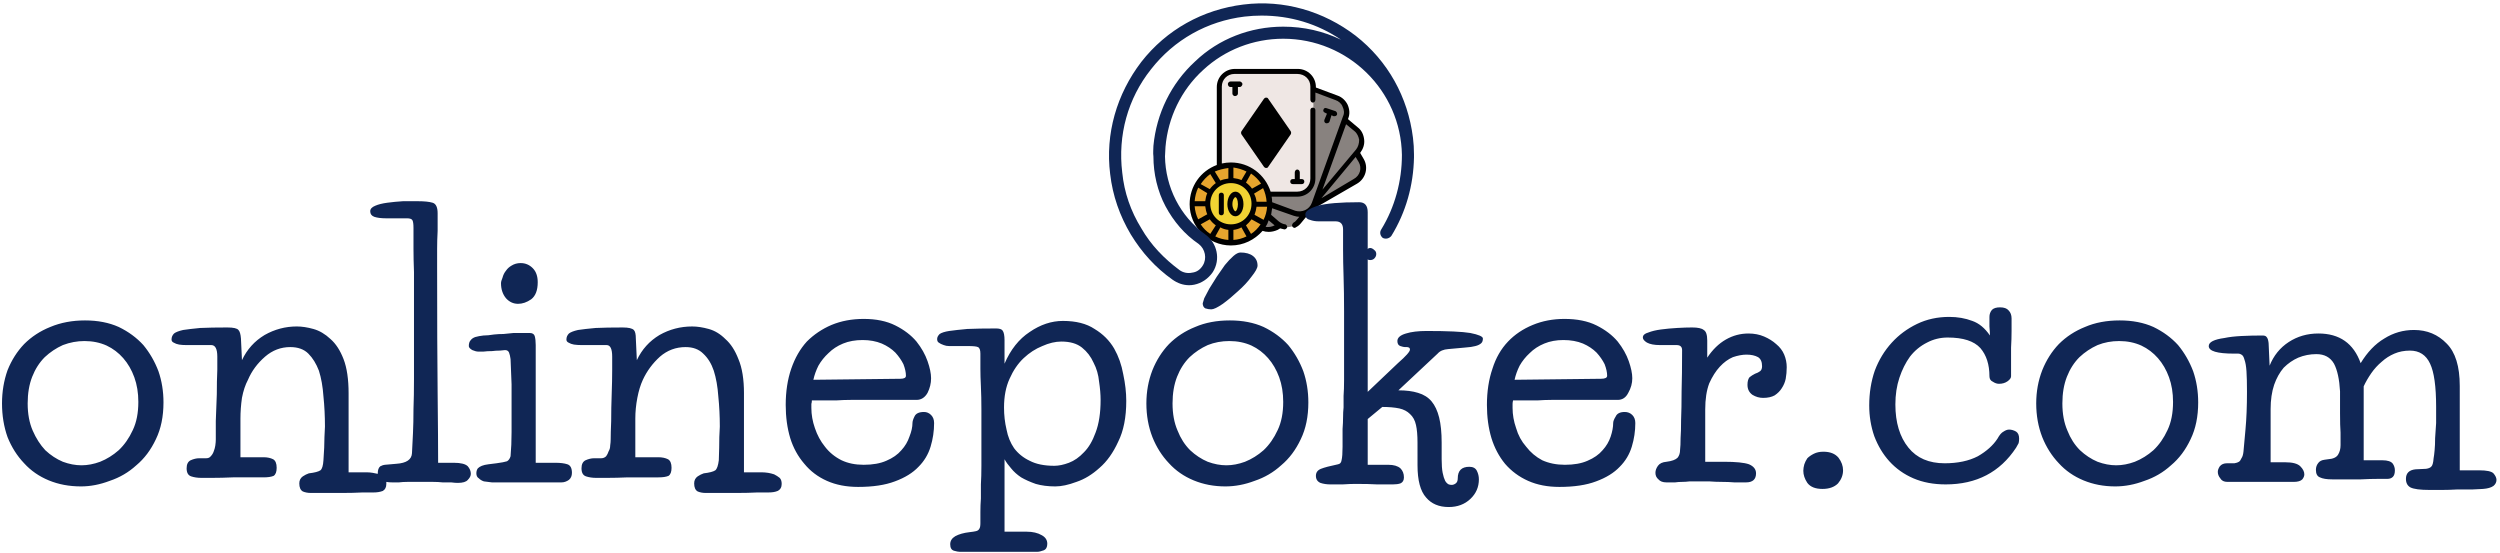
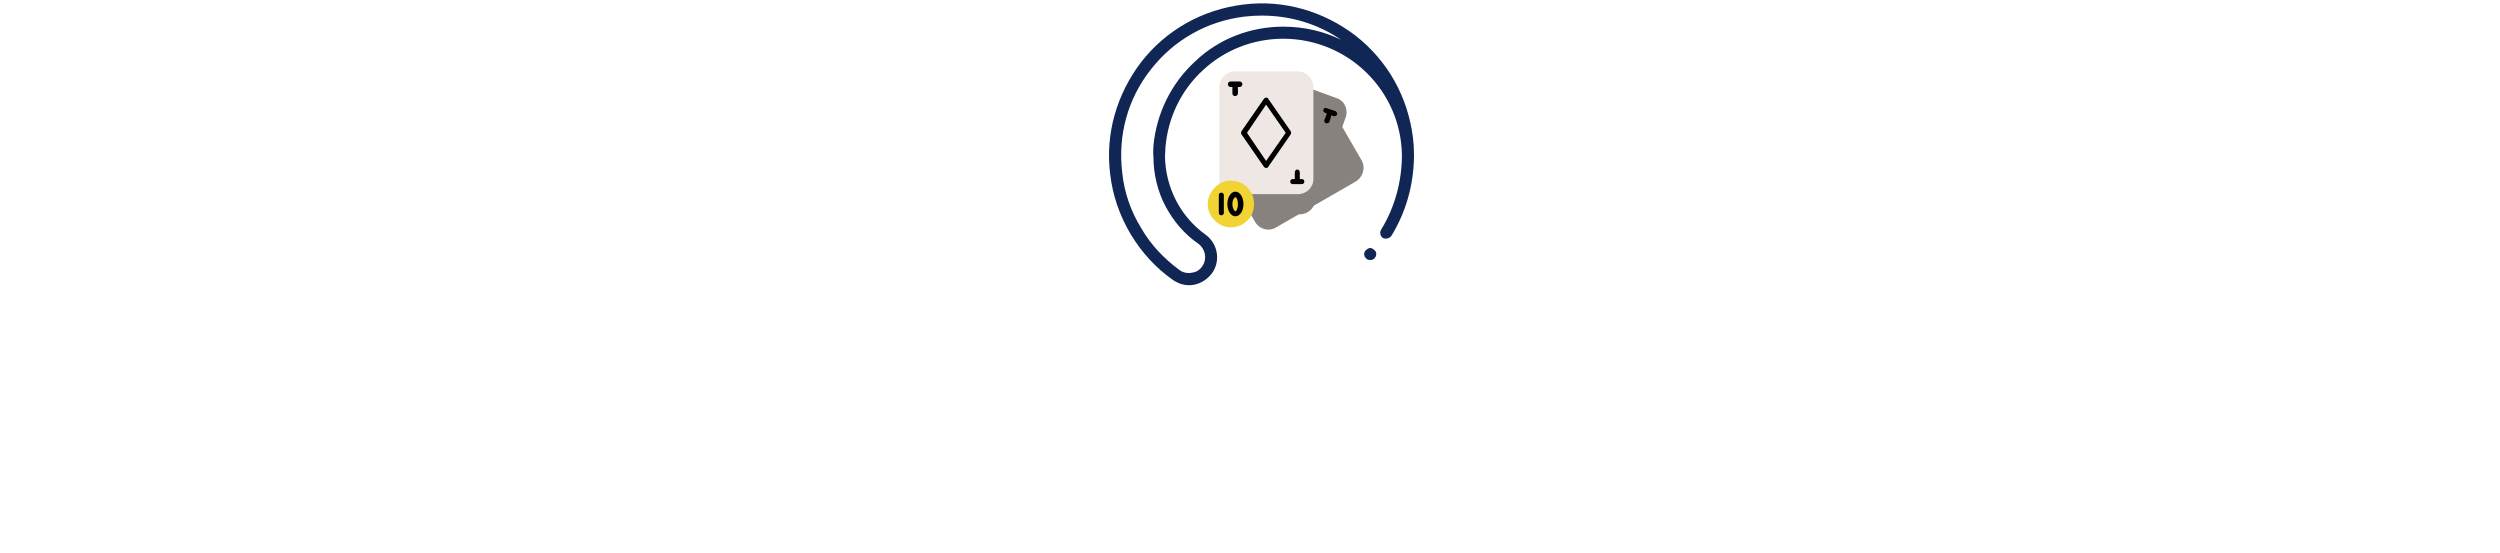
<svg xmlns="http://www.w3.org/2000/svg" version="1.2" viewBox="0 0 497 110">
  <style>.s0{fill:#88827f}.s2{fill:#000}.s5{fill:#102655}</style>
  <g id="Layer">
    <path id="Layer" d="M270.7 31.9L264.4 21c-.8-1.4-2.7-1.9-4.2-1.1l-15.8 9.2c-1.5.8-2 2.7-1.1 4.2l6.2 10.8c.9 1.5 2.7 2 4.2 1.1l15.8-9.1c1.5-.9 2-2.8 1.2-4.2z" class="s0" />
-     <path id="Layer" d="M269.6 25.7l-9.6-8c-1.3-1.1-3.2-1-4.3.3l-11.8 14.1c-1.1 1.3-.9 3.2.4 4.3l9.6 8c1.3 1.1 3.2 1 4.3-.3L270 30c1.1-1.3.9-3.2-.4-4.3z" class="s0" />
    <path id="Layer" d="M265.7 19.5l-11.8-4.3c-1.5-.6-3.3.2-3.9 1.8l-6.2 17.2c-.6 1.6.2 3.4 1.8 3.9l11.8 4.3c1.5.6 3.3-.2 3.9-1.8l6.2-17.2c.6-1.6-.2-3.4-1.8-3.9z" class="s0" />
    <path id="Layer" fill="#efe7e4" d="M258 14.2h-12.5c-1.7 0-3.1 1.4-3.1 3.1v18.3c0 1.7 1.4 3 3.1 3H258c1.7 0 3.1-1.3 3.1-3V17.3c0-1.7-1.4-3.1-3.1-3.1z" />
-     <path id="Layer" d="M256.2 26.4l-4.5-6.5-4.4 6.5 4.4 6.5z" class="s2" />
-     <path id="Layer" fill="#e7a52e" d="M237 40.6c0 2 .8 4 2.3 5.4 1.4 1.5 3.4 2.3 5.4 2.3 2.1 0 4-.8 5.5-2.3 1.4-1.4 2.2-3.4 2.2-5.4 0-2.1-.8-4-2.2-5.5-1.5-1.4-3.4-2.2-5.5-2.2-2 0-4 .8-5.4 2.2-1.5 1.5-2.3 3.4-2.3 5.5z" />
    <path id="Layer" fill="#f1d333" d="M240.1 40.6c0 1.2.5 2.4 1.4 3.2.8.9 2 1.4 3.2 1.4 1.3 0 2.4-.5 3.3-1.4.9-.8 1.3-2 1.3-3.2 0-1.3-.4-2.4-1.3-3.3-.9-.9-2-1.4-3.3-1.4-1.2 0-2.4.5-3.2 1.4-.9.9-1.4 2-1.4 3.3z" />
-     <path id="Layer" fill-rule="evenodd" d="M269.8 36.5l-8.3 4.8c-.3.6-.9 1.1-1.5 1.4l-1.4 1.7q-.4.5-1 .8-.1.1-.2.1c-.2 0-.4-.1-.5-.3-.1-.2 0-.5.2-.7q.4-.2.7-.6l.5-.6q-.5 0-1.1-.2l-4.3-1.5q-.1.7-.2 1.3l1.5 1.3q.6.5 1.3.6c.2 0 .4.3.4.6-.1.2-.3.4-.5.4h-.1l-.8-.2-.5.3q-.9.4-1.8.4-.6 0-1.2-.2c-1.6 1.8-3.8 2.9-6.3 2.9-4.5 0-8.2-3.7-8.2-8.2 0-3.6 2.2-6.6 5.4-7.8V17.3c0-2 1.6-3.6 3.6-3.6H258c2 0 3.6 1.6 3.6 3.6v.1l4.3 1.6c.9.3 1.6 1 2 1.8.4.9.5 1.9.1 2.8v.1l1.9 1.6c.8.6 1.2 1.5 1.3 2.5.1.9-.2 1.8-.8 2.6l.7 1.2c1 1.7.4 3.9-1.3 4.9zm-2.2-11.8l-4.7 13 6.7-8c.4-.5.6-1.2.6-1.9-.1-.6-.4-1.3-.9-1.7zm-15.7 16.4h-2.1q-.1.8-.4 1.6l1.8 1q.6-1.2.7-2.6zm-9.3 4.1l-1 1.8q1.2.6 2.6.7v-2q-.9-.1-1.6-.5zm2.6 2.5q1.4-.1 2.6-.7l-1-1.8q-.7.4-1.6.5zm3.6-7.2c0-2.3-1.8-4.1-4.1-4.1s-4.1 1.8-4.1 4.1 1.8 4.1 4.1 4.1 4.1-1.8 4.1-4.1zm-8.8-2.1l-1.8-1.1q-.6 1.3-.7 2.7h2.1q.1-.9.4-1.6zm-2.5 2.6q.1 1.4.7 2.6l1.8-1q-.3-.7-.4-1.6h-2.1zm23.3-.7l6.2-17.2c.3-.6.2-1.3-.1-1.9-.2-.6-.8-1.1-1.4-1.3l-4-1.5v1.4c0 .3-.2.6-.5.6s-.5-.3-.5-.6v-2.6c0-1.4-1.1-2.5-2.6-2.5h-12.5c-1.4 0-2.5 1.1-2.5 2.5v15.3q.9-.2 1.8-.2c3.7 0 6.8 2.4 7.9 5.8h5.3c1.5 0 2.6-1.2 2.6-2.6V21.9c0-.3.2-.5.5-.5s.5.2.5.5v13.6c0 2-1.6 3.6-3.6 3.6h-5.1q.1.5.1 1.1l4.6 1.7c1.3.4 2.8-.2 3.3-1.6zm-10.1-3.8q-.8-1.2-2-2l-1 1.8q.7.5 1.2 1.2zm-2.9-2.4q-1.2-.6-2.6-.8v2.1q.9.1 1.6.4zm-3.6-.7q-1.5.2-2.7.7l1.1 1.8q.7-.3 1.6-.4zm-5.5 3.2l1.8 1q.5-.7 1.2-1.2l-1.1-1.8q-1.1.8-1.9 2zm1.9 9.9l1.1-1.7q-.7-.5-1.2-1.2l-1.8 1q.8 1.2 1.9 1.9zm10-1.9l-1.8-1q-.5.7-1.1 1.2l1 1.7q1.1-.7 1.9-1.9zm1.6-.8q-.2.7-.6 1.3c.6.1 1.2 0 1.8-.3zm-.4-3.7q-.1-1.4-.7-2.7l-1.8 1.1q.4.7.5 1.6zm18.3-7.9l-.6-1-6.8 8.2 6.4-3.8c1.3-.7 1.7-2.2 1-3.4z" class="s2" />
    <path id="Layer" fill-rule="evenodd" d="M256.6 26.7l-4.5 6.5q-.1.2-.4.2-.2 0-.4-.2l-4.5-6.5c-.1-.2-.1-.4 0-.6l4.5-6.5q.2-.2.4-.2.3 0 .4.2l4.5 6.5c.1.2.1.4 0 .6zm-1-.3l-3.9-5.6-3.8 5.6 3.8 5.6z" class="s2" />
    <path id="Layer" d="M265.5 22.1l-.9-.3-.9-.3c-.3-.1-.5 0-.6.3-.1.2 0 .5.3.6l.4.2-.5 1.2c-.1.3 0 .6.3.7h.2c.2 0 .4-.1.5-.3l.4-1.3.4.2h.2c.2 0 .4-.1.5-.3.1-.3-.1-.6-.3-.7zM247 16.7c0-.2-.3-.5-.5-.5h-1.9c-.3 0-.5.3-.5.5 0 .3.2.6.5.6h.4v1.3c0 .3.3.5.5.5.3 0 .6-.2.6-.5v-1.3h.4c.2 0 .5-.3.5-.6zM258.8 35.6h-.4v-1.3c0-.3-.2-.6-.5-.6s-.5.3-.5.6v1.3h-.4c-.3 0-.5.2-.5.5s.2.5.5.5h1.8c.3 0 .5-.2.5-.5s-.2-.5-.5-.5zM242.8 38.3c-.3 0-.5.2-.5.5v3.5c0 .3.2.5.5.5s.5-.2.5-.5v-3.5c0-.3-.2-.5-.5-.5z" class="s2" />
    <path id="Layer" fill-rule="evenodd" d="M247.2 40.6c0 1.3-.7 2.4-1.6 2.4-.9 0-1.6-1.1-1.6-2.4 0-1.4.7-2.5 1.6-2.5.9 0 1.6 1.1 1.6 2.5zm-1.1 0c0-.9-.3-1.4-.5-1.4s-.6.5-.6 1.4c0 .8.4 1.4.6 1.4.2 0 .5-.6.5-1.4z" class="s2" />
  </g>
-   <path id="Layer" fill-rule="evenodd" d="M32.5 80q0 4.2-1.5 7.3-1.5 3.2-3.9 5.2-2.3 2.1-5.3 3.1-2.9 1.1-5.7 1.1-3.5 0-6.4-1.2-2.9-1.2-4.9-3.4-2.1-2.2-3.3-5.2Q.4 83.8.4 80.2q0-3.5 1.1-6.6 1.2-3 3.3-5.2Q7 66.2 10 65q3.1-1.3 6.9-1.3 3.8 0 6.7 1.3 2.9 1.4 4.9 3.6 1.9 2.3 3 5.2 1 2.9 1 6.2zM16.8 67.8q-2.2 0-4.3.8-2 .9-3.6 2.4-1.6 1.6-2.5 3.9-.9 2.3-.9 5.3 0 3.1 1 5.4 1 2.3 2.5 3.9 1.6 1.5 3.5 2.3 1.9.7 3.7.7 1.8 0 3.7-.7 2-.8 3.7-2.3 1.7-1.6 2.8-4 1.1-2.3 1.1-5.6 0-2.7-.8-4.9t-2.2-3.8q-1.4-1.6-3.3-2.5-2-.9-4.4-.9zm52.5 10.4v15.7H73q.5 0 1.1.1l1 .2v-.1q0-1 .5-1.4.6-.3.9-.3l2.3-.2q3-.2 3.1-2.1.1-1.9.2-4t.1-4.8q.1-2.6.1-6v-7.6-7.6-6q-.1-2.6-.1-4.7v-4.1q0-1.1-.2-1.5-.2-.4-1.1-.4h-4.2q-1.4 0-2.3-.3-.8-.3-.8-1.1 0-.7 1-1.1.9-.4 2.4-.6 1.5-.2 3.1-.3h3q1.9 0 2.9.3t1 2.1v3.5q-.1 1.9-.1 3.5V53.2q0 15.4.1 24.8.1 9.5.1 14h3.1q2.1 0 2.8.7.6.7.6 1.5 0 .6-.6 1.2-.5.6-2 .6-.5 0-1.3-.1H88q-.9-.1-1.9-.1H81q-.9 0-1.7.1H78q-.7 0-1.2-.1v.4q0 1-.7 1.4-.8.3-1.8.3h-2.2q-1.9.1-4.1.1H61.8q-.9 0-1.6-.3-.7-.4-.7-1.6 0-.9.7-1.4.6-.4 1.2-.6 1.7-.2 2.3-.6.5-.4.6-2 .2-2.7.2-4.6.1-2 .1-2.1 0-3.1-.3-6-.2-2.9-.9-5.1-.8-2.1-2.1-3.4Q60 69 57.7 69q-2.8 0-5 1.9-2.3 2-3.4 4.6-.8 1.5-1.2 3.6-.3 2.1-.3 4.1v7.7h4.6q1.1 0 1.9.4.7.4.7 1.7 0 1.2-.6 1.6-.7.3-2 .3h-6.1q-2.2.1-4.1.1H40q-1.1 0-2-.3-.9-.3-.9-1.6 0-1.2.8-1.6.9-.4 1.7-.4H41q.6 0 .9-.4.4-.4.6-1 .2-.5.3-1.1.1-.7.1-1.2v-3.7q.1-2.6.2-5.3 0-2.7.1-4.9v-2.6q0-2.3-1.2-2.3h-5q-.8 0-1.4-.1-.6-.1-1.1-.4-.4-.2-.4-.6 0-.7.5-1.2.5-.4 1.8-.7 1.3-.2 3.4-.4 2.2-.1 5.4-.1 1.8 0 2.2.5.4.4.5 1.7l.2 4.3q1.5-3.2 4.5-5 3-1.7 6.4-1.7 1.5 0 3.3.5 1.8.5 3.4 2 1.6 1.4 2.6 4t1 6.8zm37.2-9.6V92h3.9q1.5 0 2.4.3.9.3.9 1.7 0 .9-.6 1.4-.7.5-1.5.5H97.8q-.9-.1-1.6-.2-.6-.2-1-.6-.5-.3-.5-1 0-.6.3-1 .3-.3.8-.5t1.3-.3q.7-.1 1.6-.2 1.5-.2 2.1-.4.5-.3.7-1 .2-2.2.2-4.8v-4.5-5q-.1-2.4-.2-5-.1-.8-.3-1.3-.2-.5-.8-.5-.2 0-1 .1-.8 0-1.6.1-.9 0-1.7.1h-1q-.5 0-1.2-.3-.7-.4-.7-.8 0-.8.4-1.2.3-.4.9-.6.7-.2 1.6-.3.9 0 2.1-.2.9-.1 1.9-.1l2-.2h3.2q.8 0 1 .6.2.7.2 1.8zm-6.9-12.3q0-.4.3-1.1.2-.8.7-1.4.4-.6 1.1-1 .8-.5 1.8-.5 1.4 0 2.4 1t1 2.8q0 2.4-1.3 3.4-1.3.9-2.6.9-1.4 0-2.4-1.1-1-1.2-1-3zm48.3 21.9v15.7h3.6q.5 0 1.2.1.6.1 1.2.3.6.3 1.1.7.4.4.4 1.2 0 1-.8 1.4-.7.3-1.8.3h-2.2q-1.9.1-4.1.1H140.3q-.9 0-1.6-.3-.7-.4-.7-1.6 0-.9.7-1.4.6-.4 1.2-.6 1.7-.2 2.3-.6.5-.4.7-2 .1-2.7.1-4.6.1-2 .1-2.1 0-3.1-.3-6-.2-2.9-.9-5.1-.7-2.1-2.1-3.4-1.3-1.3-3.5-1.3-2.9 0-5.1 1.9-2.2 2-3.4 4.6-.7 1.5-1.1 3.6-.4 2.1-.4 4.1v7.7h4.6q1.1 0 1.9.4.7.4.7 1.7 0 1.2-.6 1.6-.7.3-2 .3h-6.1q-2.2.1-4.1.1h-2.2q-1.1 0-2-.3-.9-.3-.9-1.6 0-1.2.8-1.6.9-.4 1.7-.4h1.4q.6 0 1-.4.3-.4.5-1 .3-.5.3-1.1.1-.7.1-1.2 0-1.2.1-3.7 0-2.6.1-5.3.1-2.7.1-4.9v-2.6q0-2.3-1.1-2.3h-5q-.8 0-1.5-.1-.6-.1-1.1-.4-.4-.2-.4-.6 0-.7.5-1.2.5-.4 1.8-.7 1.3-.2 3.5-.4 2.1-.1 5.4-.1 1.7 0 2.2.5.4.4.4 1.7l.2 4.3q1.5-3.2 4.5-5 3-1.7 6.5-1.7 1.5 0 3.3.5 1.8.5 3.3 2 1.6 1.4 2.6 4 1.1 2.6 1.1 6.8zm13.5 1.4q0 .4-.1.7v.8q0 2 .7 4 .7 2.1 2 3.7 1.3 1.7 3.3 2.7 1.9.9 4.4.9 2.7 0 4.5-.8 1.9-.8 3-2.1 1.1-1.2 1.6-2.7.6-1.5.6-2.7 0-.5.4-1.3.4-.9 1.9-.9.8 0 1.4.6.6.6.6 1.6 0 2.4-.7 4.7-.7 2.3-2.4 4-1.7 1.8-4.7 2.9-2.9 1.1-7.3 1.1-3.5 0-6.2-1.2t-4.5-3.4q-1.9-2.2-2.8-5.1-.9-3-.9-6.6 0-4 1.1-7.2t3.1-5.4q2.1-2.1 4.9-3.3 2.9-1.2 6.4-1.2 3.7 0 6.3 1.3 2.6 1.3 4.2 3.2 1.5 1.9 2.2 3.9.7 2 .7 3.4 0 1.5-.7 2.9-.8 1.4-2.2 1.4h-13.1q-1.3 0-2.8.1h-4.9zm.3-4.1l17.3-.2q1.1 0 1.1-.6 0-1-.5-2.3-.6-1.2-1.6-2.3-1.1-1.1-2.7-1.8-1.7-.7-3.8-.7-2.2 0-3.9.7-1.7.7-2.9 1.9-1.2 1.1-2 2.5-.7 1.4-1 2.8zm38-7.8v4.6q1.8-4.2 5-6.3 3.2-2.2 6.6-2.2 3.9 0 6.3 1.6 2.5 1.5 3.9 3.9 1.3 2.3 1.8 5.1.6 2.8.6 5.3 0 4.9-1.6 8.1-1.5 3.3-3.7 5.2-2.2 2-4.6 2.8-2.4.9-4.2.9-2.2 0-3.9-.5-1.7-.6-2.9-1.3-1.2-.8-2-1.8-.8-.9-1.3-1.8v14.4h4.4q1.8 0 3 .7 1.1.6 1.1 1.7 0 1-.7 1.3-.8.3-1.3.3h-15.4q-.4 0-1.1-.2-.8-.2-.8-1.3 0-1 1-1.6 1.1-.6 2.8-.8.9-.1 1.3-.2.5-.1.7-.5.2-.3.2-1.1v-2.2q0-1.4.1-2.7v-2.8q.1-1.6.1-3.7v-5.1-6.1q0-2.5-.1-4.6-.1-2-.1-3.5v-3q0-1.1-.5-1.3-.4-.2-1.9-.2h-3.8q-.6 0-1.1-.2-.6-.2-1-.5-.3-.2-.3-.7 0-.5.5-1 .6-.4 1.9-.6 1.4-.2 3.6-.4 2.3-.1 5.7-.1 1 0 1.3.4.4.5.4 2zm-.1 13.3q0 2.3.5 4.4.4 2.1 1.5 3.7 1.2 1.6 3.1 2.5 1.9 1 4.9 1 1.3 0 2.9-.6 1.6-.6 3-2.1 1.4-1.4 2.3-3.9 1-2.6 1-6.5 0-1.6-.3-3.6-.2-2.1-1.1-3.8-.8-1.8-2.3-3-1.5-1.2-4.1-1.2-1.8 0-3.8.9-2 .8-3.7 2.4-1.7 1.6-2.8 4.1-1.1 2.4-1.1 5.7zM250 52.8q0 .7-1.2 2.2-1.1 1.5-2.7 2.9-1.5 1.4-3 2.5-1.6 1.1-2.3 1.1-.6 0-1.2-.2-.5-.3-.5-1 0-.1.3-1 .4-.8 1-1.9.7-1.1 1.5-2.4.8-1.2 1.6-2.3.9-1.1 1.7-1.8.8-.7 1.4-.7 1.6 0 2.5.7.9.7.9 1.9zM260.1 80q0 4.2-1.5 7.3-1.5 3.2-3.9 5.2-2.3 2.1-5.3 3.1-2.9 1.1-5.8 1.1-3.4 0-6.3-1.2t-4.9-3.4q-2.1-2.2-3.3-5.2-1.2-3.1-1.2-6.7 0-3.5 1.2-6.6 1.2-3 3.3-5.2 2.2-2.2 5.2-3.4 3-1.3 6.9-1.3 3.8 0 6.7 1.3 2.9 1.4 4.9 3.6 1.9 2.3 3 5.2 1 2.9 1 6.2zm-15.7-12.2q-2.3 0-4.3.8-2 .9-3.6 2.4-1.6 1.6-2.5 3.9-.9 2.3-.9 5.3 0 3.1 1 5.4.9 2.3 2.5 3.9 1.6 1.5 3.5 2.3 1.9.7 3.7.7 1.8 0 3.7-.7 2-.8 3.7-2.3 1.7-1.6 2.8-4 1.1-2.3 1.1-5.6 0-2.7-.8-4.9t-2.2-3.8q-1.4-1.6-3.3-2.5-2-.9-4.4-.9zm27.5-25.6v35.7q3.7-3.5 6-5.7 2.4-2.1 2.4-2.7 0-.3-.2-.4-.2-.1-.4-.1h-.4q-.3 0-.9-.2-.6-.2-.6-1 0-1 1.7-1.5 1.6-.5 4.1-.5 6.3 0 8.7.4 2.5.5 2.5 1.1 0 .6-.3.9-.4.4-1.2.6-.7.2-2.1.3-1.3.1-3.3.3-1.4.1-2.1.9l-7.8 7.3q2.3 0 3.9.5 1.7.5 2.7 1.7 1 1.2 1.5 3.2t.5 5v3.3q0 1.7.2 2.7.2 1 .5 1.6.3.5.7.7.3.1.6.1.4 0 .8-.3t.4-1q0-2.3 2.3-2.3 1.1 0 1.5.8.4.8.4 1.7 0 2.3-1.7 3.9t-4.3 1.6q-2.9 0-4.5-1.9-1.7-1.9-1.7-6.4V88q0-2.2-.3-3.5-.3-1.4-1.2-2.2-.8-.8-2.1-1.1-1.4-.3-3.4-.3l-2.9 2.4v9.1h4.1q1.6 0 2.4.7.7.7.7 1.8 0 .9-.7 1.2-.6.2-1.5.2h-3.1q-1.7-.1-4.3-.1-1.1 0-2.6.1h-2.4q-1.1 0-2-.3-.9-.4-.9-1.4 0-1 1-1.4 1-.4 3.4-.9.6-.1.7-.8.2-.8.2-2.7v-3.5q.1-1.3.1-2.3 0-1.1.1-2v-2.3q.1-1.3.1-3.2v-4.8-8.8q0-3.8-.1-6.9-.1-3-.1-5.3v-4.1q0-1.6-1.5-1.6h-3.4q-.9 0-1.7-.3-.9-.2-.9-1.1 0-.9 2.5-1.7 2.5-.7 8.2-.7 1.7 0 1.7 2zm28.9 37.4q-.1.4-.1.7v.8q0 2 .7 4 .6 2.1 2 3.7 1.3 1.7 3.2 2.7 2 .9 4.5.9 2.7 0 4.5-.8 1.9-.8 3-2.1 1.1-1.2 1.6-2.7.5-1.5.5-2.7 0-.5.5-1.3.4-.9 1.8-.9.9 0 1.5.6t.6 1.6q0 2.4-.7 4.7-.7 2.3-2.4 4-1.7 1.8-4.7 2.9-2.9 1.1-7.3 1.1-3.5 0-6.2-1.2t-4.6-3.4q-1.8-2.2-2.7-5.1-.9-3-.9-6.6 0-4 1.1-7.2 1-3.2 3.1-5.4 2-2.1 4.9-3.3 2.9-1.2 6.3-1.2 3.8 0 6.4 1.3 2.6 1.3 4.2 3.2 1.5 1.9 2.2 3.9.7 2 .7 3.4 0 1.5-.8 2.9-.7 1.4-2.1 1.4h-13.2q-1.2 0-2.7.1h-4.9zm.3-4.1l17.2-.2q1.2 0 1.2-.6 0-1-.5-2.3-.6-1.2-1.6-2.3-1.1-1.1-2.7-1.8-1.7-.7-3.9-.7-2.1 0-3.8.7-1.7.7-2.9 1.9-1.2 1.1-2 2.5-.7 1.4-1 2.8zm54.1-2.5q0 1.2-.2 2.3-.2 1-.8 1.9-.5.8-1.4 1.4-.9.5-2.3.5-1.1 0-2.1-.6-1-.7-1-2 0-1 .4-1.5.5-.4 1.1-.7.6-.2 1-.5t.4-1q0-1.3-.8-1.8-.9-.5-2.3-.5-1.2 0-2.7.5-1.4.6-2.6 1.9-1.2 1.3-2.1 3.3-.8 2.1-.8 5.2v10.4h3.7q3.6 0 5 .5 1.4.6 1.4 1.8 0 1.8-2 1.8h-2.3q-1.2-.1-2.5-.1-1.2 0-2.5-.1H335.9q-.8.1-1.5.1t-1.4.1h-1.7q-1.1 0-1.6-.6-.6-.5-.6-1.3 0-.7.5-1.4t1.7-.8q1.6-.2 2.2-.8.5-.6.5-1.6.1-.8.1-2.3.1-1.3.1-3.6.1-2.3.1-5.7.1-3.3.1-8.2 0-1-1.1-1H330q-1.7 0-2.6-.5-.8-.5-.8-1 0-.7 1.1-1 1-.4 2.5-.6 1.5-.2 3.2-.3 1.7-.1 3-.1 1.7 0 2.3.5.7.4.7 2.1v3.4q1.6-2.4 3.7-3.6 2.1-1.2 4.5-1.2 1.7 0 3.1.6 1.4.6 2.4 1.5 1.1.9 1.6 2.1.5 1.2.5 2.5zm3.3 20.6q0-.6.2-1.3.2-.6.6-1.2.5-.5 1.3-.9t1.9-.4q2 0 3 1.2.9 1.2.9 2.5 0 1.4-1 2.6-1.1 1.1-3.1 1.1-2.1 0-3-1.2-.8-1.2-.8-2.4zm37.1-26.9q0-.7-.1-1.8V63q0-.8.5-1.4.5-.5 1.6-.5 1.2 0 1.7.6.6.6.6 1.6v2.5q0 1.6-.1 3.3v5.7q0 .5-.7 1t-1.7.5q-.6 0-1.2-.4-.7-.3-.7-1.1 0-3.5-1.8-5.6-1.9-2.1-6.5-2.1-2.2 0-4.1 1-2 1-3.4 2.8-1.3 1.8-2.1 4.2-.8 2.4-.8 5.3 0 5.4 2.6 8.6 2.5 3.1 7.2 3.1 3.9 0 6.6-1.4 2.6-1.5 3.9-3.5.6-1.1 1.2-1.4.6-.4 1.1-.4.7 0 1.4.4.6.4.6 1.4 0 .5-.1.9-.2.4-.5.9-4.8 7.3-14 7.3-3.6 0-6.4-1.2-2.8-1.2-4.8-3.4-1.9-2.1-3-5-1-2.9-1-6.1 0-3.7 1.1-6.9 1.2-3.2 3.4-5.6 2.1-2.3 5-3.7 2.9-1.4 6.4-1.4 2.5 0 4.6.8 2 .7 3.5 2.9zM437 80q0 4.2-1.5 7.3-1.5 3.2-3.9 5.2-2.3 2.1-5.3 3.1-2.9 1.1-5.8 1.1-3.4 0-6.3-1.2t-4.9-3.4q-2.1-2.2-3.3-5.2-1.2-3.1-1.2-6.7 0-3.5 1.2-6.6 1.2-3 3.3-5.2 2.2-2.2 5.2-3.4 3-1.3 6.9-1.3 3.8 0 6.7 1.3 2.9 1.4 4.9 3.6 1.9 2.3 3 5.2 1 2.9 1 6.2zm-15.7-12.2q-2.3 0-4.3.8-2 .9-3.6 2.4-1.6 1.6-2.5 3.9-.9 2.3-.9 5.3 0 3.1 1 5.4.9 2.3 2.5 3.9 1.6 1.5 3.5 2.3 1.9.7 3.7.7 1.8 0 3.7-.7 2-.8 3.7-2.3 1.7-1.6 2.8-4 1.1-2.3 1.1-5.6 0-2.7-.8-4.9t-2.2-3.8q-1.4-1.6-3.3-2.5-2-.9-4.4-.9zm67.7 8.9v16.8h3.9q2.2 0 2.8.6.6.7.6 1.3 0 .7-.6 1.2-.7.5-2.1.6-.5 0-2 .1h-3q-1.7.1-3.2.1H483q-2.8 0-3.8-.5-.9-.5-.9-1.7 0-1.7 1.9-1.9l2.1-.1q.7-.1 1-.4.4-.3.5-1.7.1-.5.2-1.6.1-1 .1-2.4.1-1.4.2-3v-3.2q0-6.1-1.2-8.6-1.2-2.6-4-2.6-1.7 0-3.1.6-1.4.6-2.5 1.6-1.2 1-2.1 2.3-.9 1.3-1.5 2.6v14.7h3.7q1.6 0 2.1.7.4.6.4 1.3 0 .9-.4 1.3t-1.1.4h-1.8q-1.6 0-3.5.1h-5.6q-1.7 0-2.5-.4-.8-.3-.8-1.5 0-.8.5-1.4.4-.5 1.2-.6l.7-.1q1.5-.1 2-.9t.5-1.9V86q-.1-1.3-.1-3.9v-1.4-2.9q-.2-3.6-1.2-5.5-1.1-1.9-3.5-1.9-1.9 0-3.6.7-1.6.7-2.9 2-1.2 1.4-1.9 3.4-.7 2.1-.7 4.8v10.6h2.9q2.2 0 3 .8.8.8.8 1.6 0 .5-.4 1-.5.5-1.7.5h-13.2q-1 0-1.4-.7-.5-.6-.5-1.3 0-.5.4-1.1.5-.6 1.4-.6h1.5q.6-.1.9-.3.3-.2.5-.7.3-.4.4-1.3.1-1.2.4-4.4.3-3.2.3-7.5 0-2.6-.1-4.1-.1-1.5-.4-2.3-.2-.8-.6-1-.3-.2-.6-.2h-.9q-5 0-5-1.5 0-.6.8-1t2.3-.6q1.4-.3 3.4-.4 2-.1 4.2-.1.6 0 .8.3.3.3.4 1.2l.2 4.5q1.2-3 3.8-4.7 2.6-1.7 5.9-1.7 6.3 0 8.4 5.9 2-3.3 4.7-4.9 2.7-1.7 5.9-1.7 3.9 0 6.5 2.7 2.6 2.6 2.6 8.4z" class="s5" />
  <g id="Layer">
    <path id="Layer" fill-rule="evenodd" d="M281.1 31.3c-.1 5.5-1.6 10.9-4.5 15.6-.4.5-1.1.7-1.7.4-.5-.4-.7-1.1-.3-1.7 2.7-4.4 4.1-9.6 4.1-14.8C278.5 18 268 7.7 255.1 7.7c-5.9 0-11.6 2.2-15.9 6.2-4.4 4-7 9.5-7.5 15.3 0 .6-.1 1.3-.1 1.9.1 6.1 3 11.9 8 15.5 2.4 1.7 3.1 5 1.5 7.5-.9 1.3-2.2 2.2-3.7 2.5q-.5.1-1 .1c-1.2 0-2.3-.4-3.3-1.1-3.4-2.4-6.1-5.4-8.3-9-2.2-3.7-3.6-7.7-4.1-12-1-8 1.3-15.9 6.2-22.3 5-6.4 12.2-10.4 20.3-11.4 8-1 15.9 1.3 22.3 6.2 6.4 5 10.4 12.2 11.4 20.3q.2 1.6.2 3.3v.6zM266.6 7.9c-4.7-3.2-10.1-4.8-15.8-4.8q-1.7 0-3.4.2c-7.4.9-14 4.6-18.6 10.5-4.6 5.8-6.6 13.1-5.7 20.5.4 4 1.7 7.7 3.8 11.1 1.9 3.3 4.5 6 7.6 8.3.7.5 1.6.7 2.5.5.9-.1 1.6-.6 2.1-1.4.9-1.4.5-3.3-.8-4.3-2.8-1.9-5-4.5-6.6-7.5-1.6-3-2.4-6.5-2.4-9.9-.1-.7 0-1.5 0-2.1.6-6.4 3.5-12.4 8.3-16.8 4.7-4.5 11-6.9 17.5-6.9 4.1 0 8 .9 11.5 2.6z" class="s5" />
    <path id="Layer" d="M271.2 50.5c0 .3.1.6.4.9.2.2.5.3.8.3.3 0 .6-.1.8-.3.3-.3.4-.6.4-.9 0-.3-.1-.6-.4-.8-.2-.2-.5-.4-.8-.4-.3 0-.6.2-.8.4-.3.2-.4.5-.4.8z" class="s5" />
  </g>
</svg>